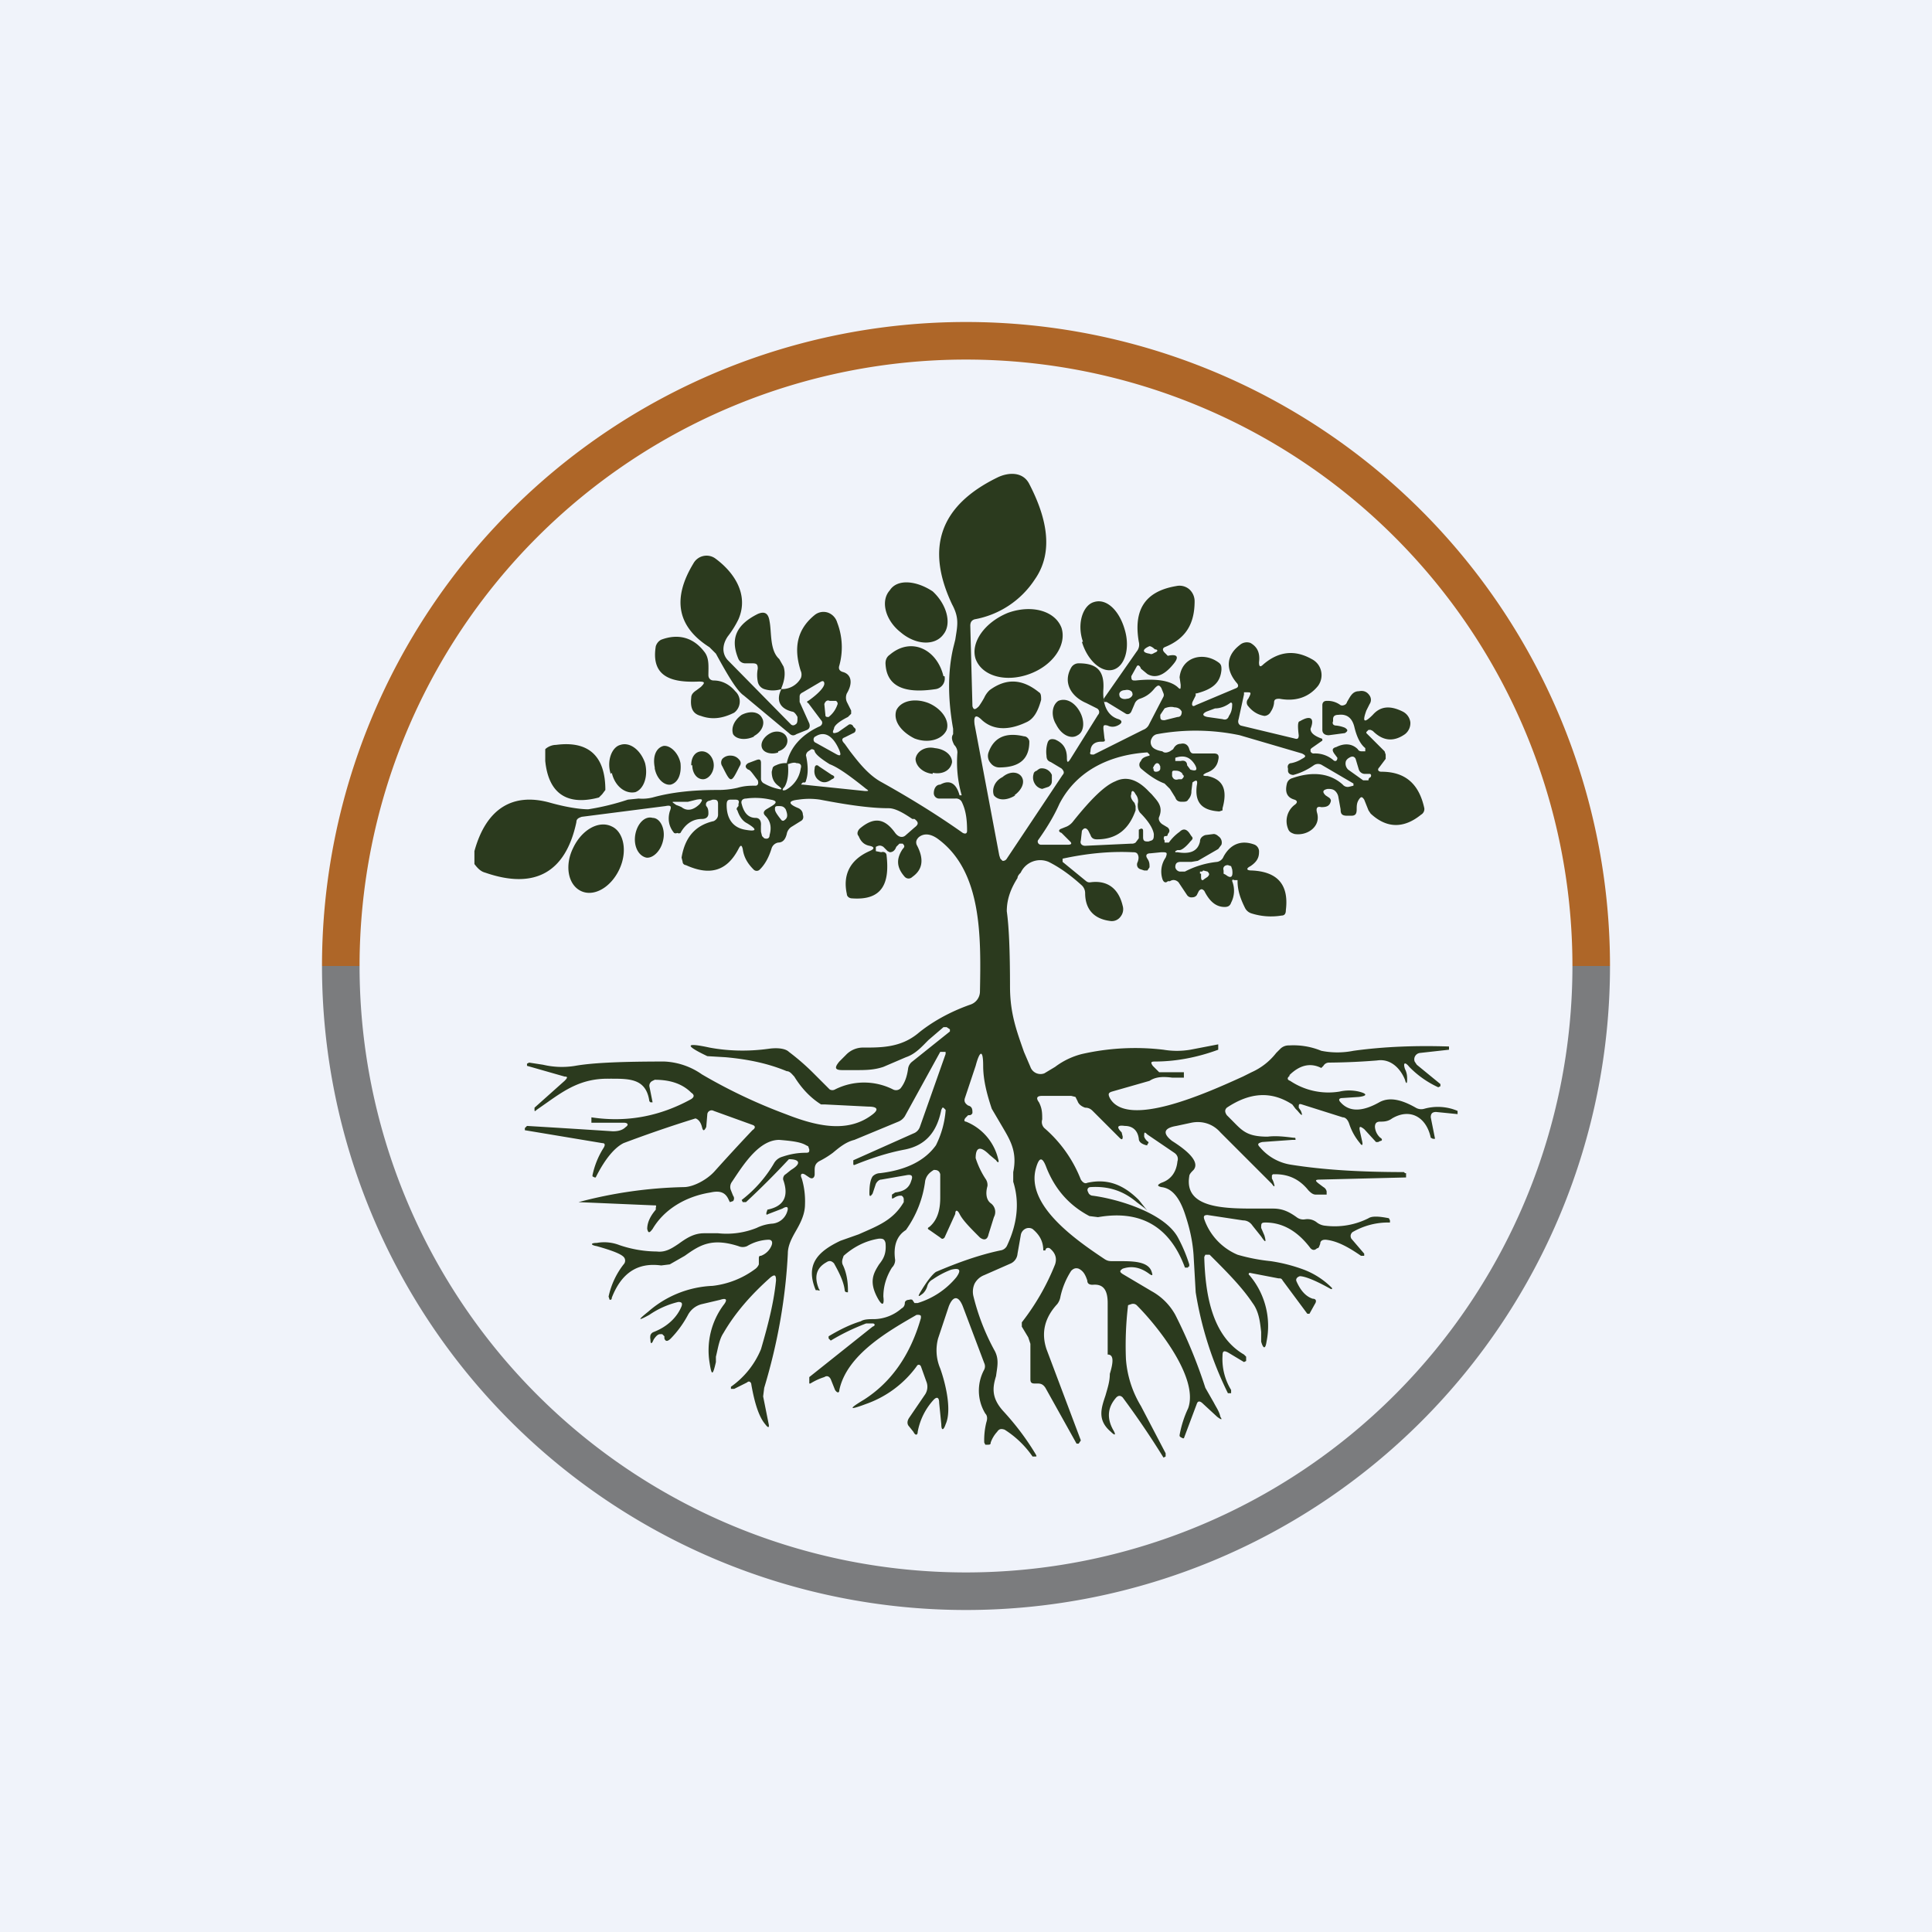
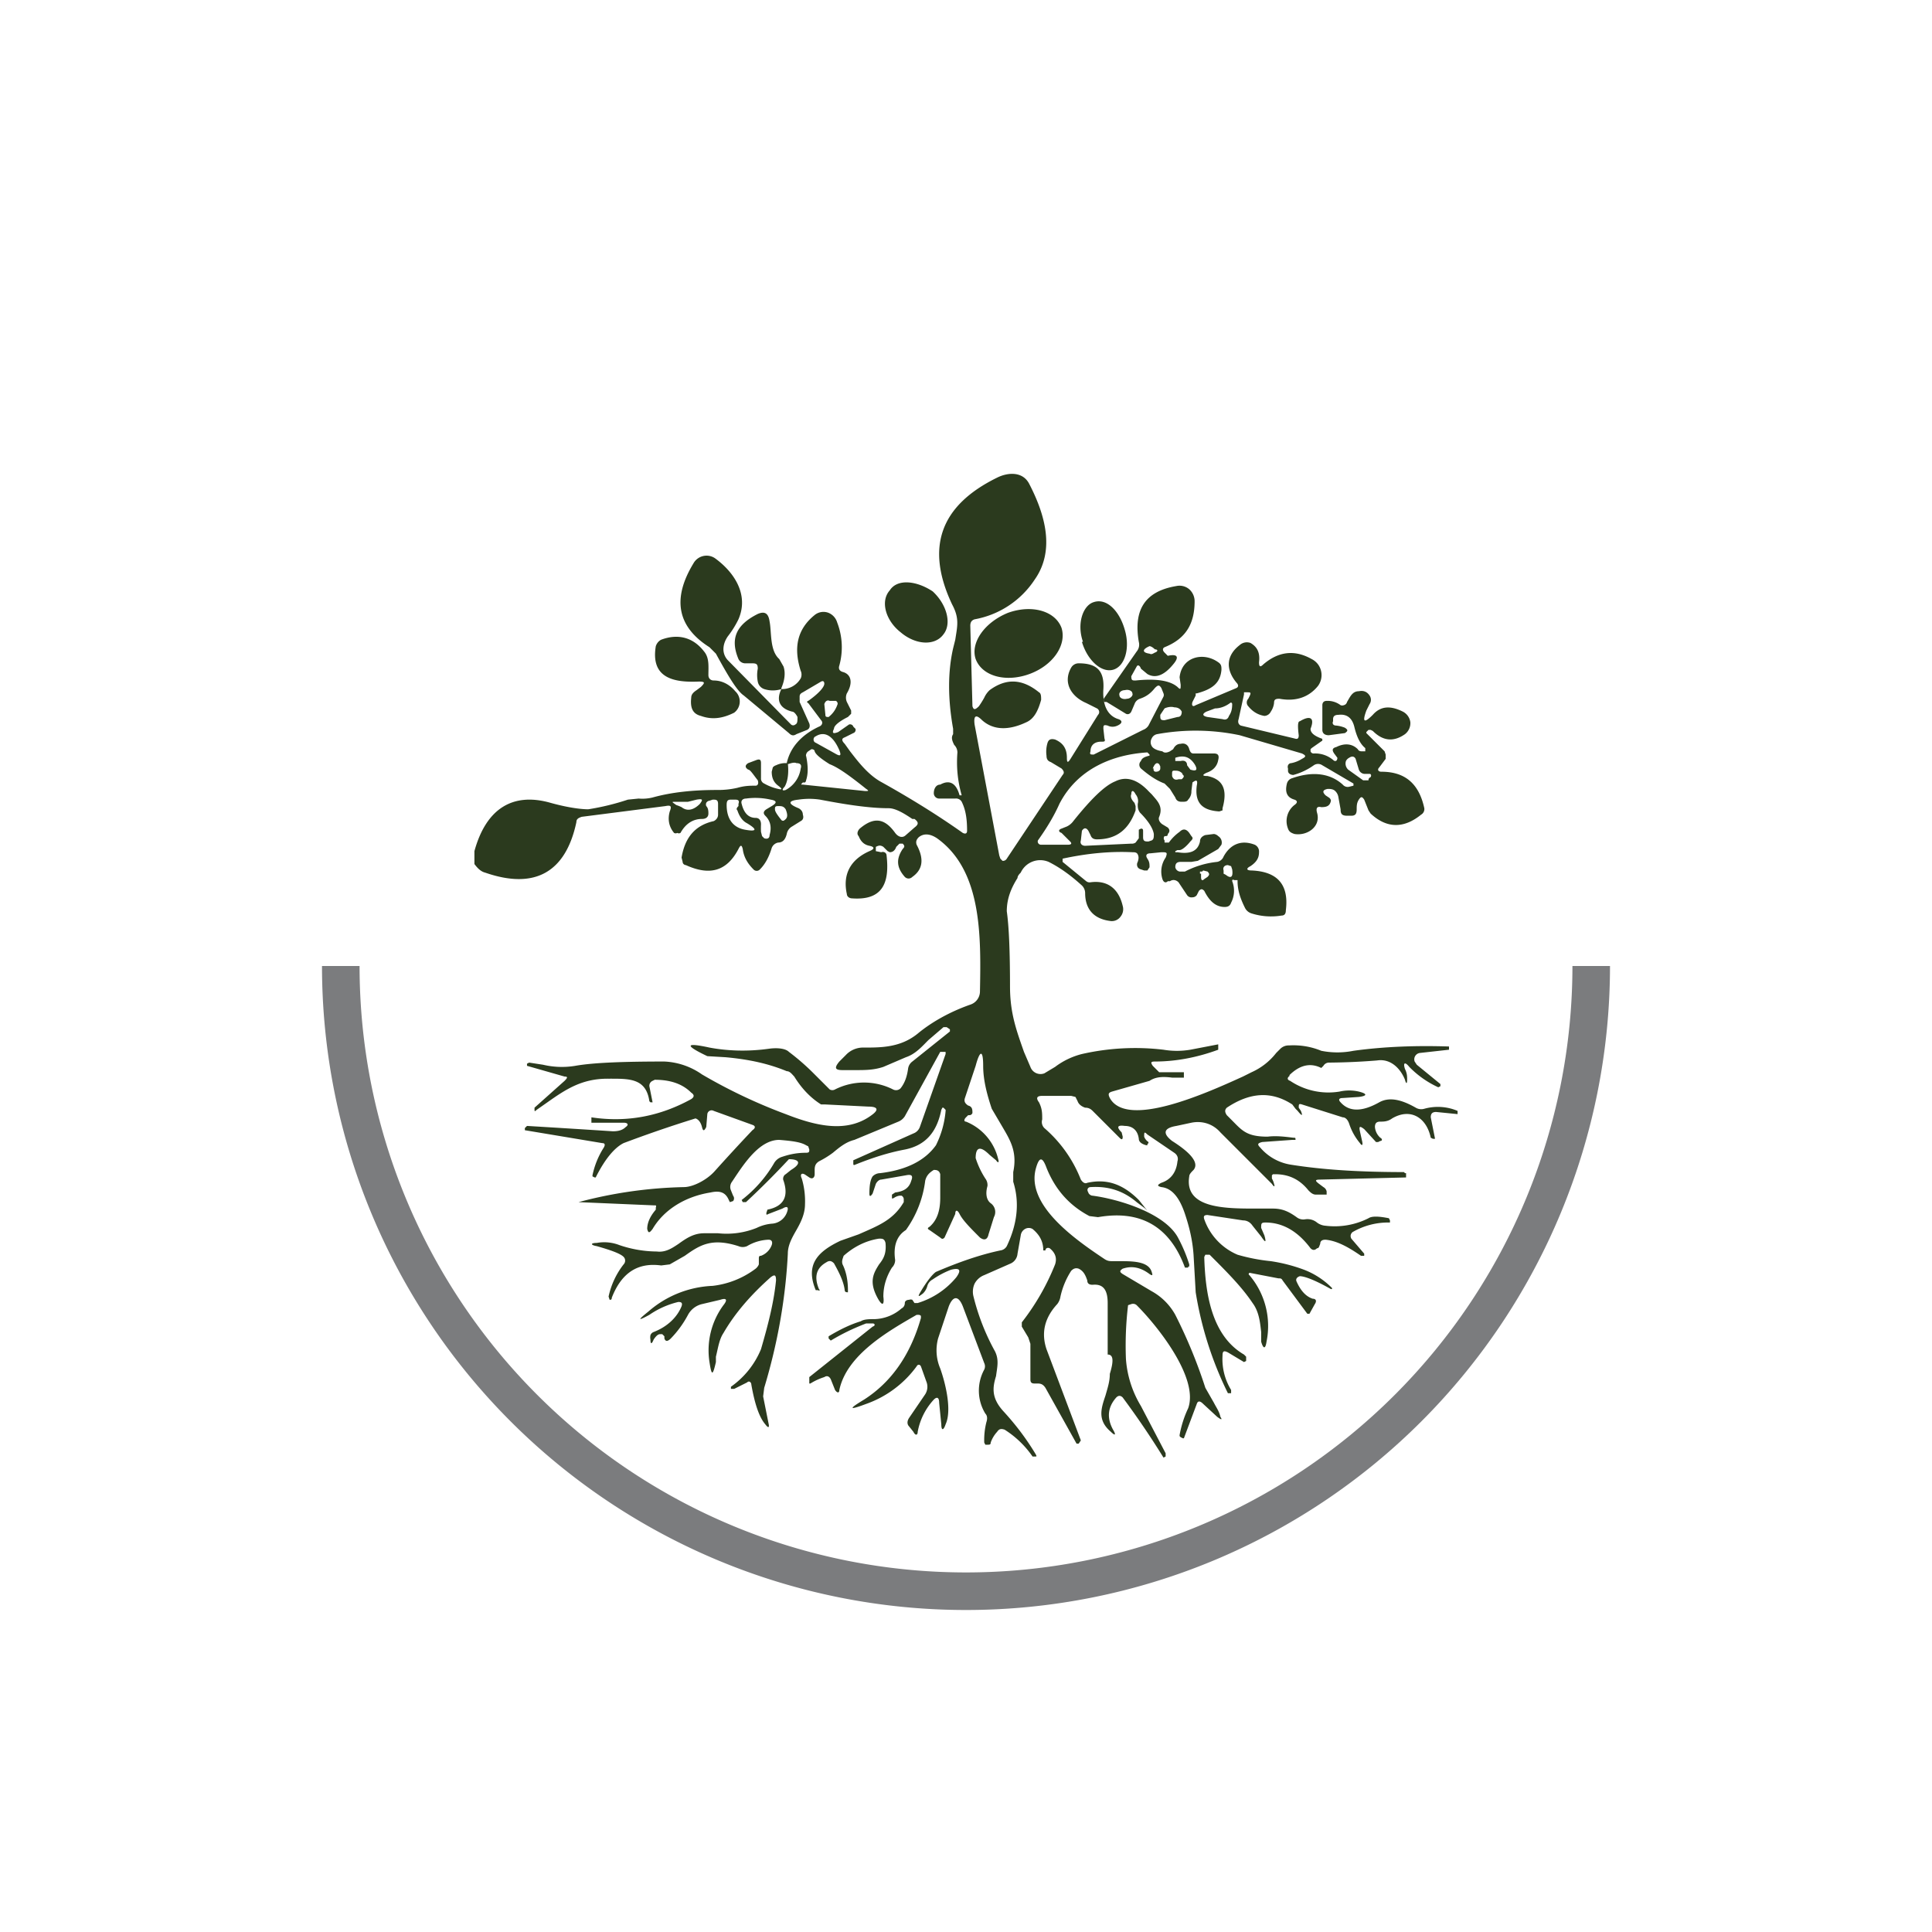
<svg xmlns="http://www.w3.org/2000/svg" width="18" height="18" viewBox="0 0 18 18">
-   <path fill="#F0F3FA" d="M0 0h18v18H0z" />
  <path fill-rule="evenodd" d="M12.01 10.02c.1-.1.2-.12.3-.07l.02-.02a.06.06 0 0 1 .05-.03 6 6 0 0 0 .45-.02c.13-.02.22.08.26.18.01.04.02.04.02 0 0-.03 0-.06-.02-.1-.02-.06 0-.07.04-.02a.9.9 0 0 0 .27.19l.02-.01v-.02l-.22-.18-.02-.03a.06.06 0 0 1 .05-.08l.27-.03v-.03c-.3-.01-.6 0-.89.04a.76.76 0 0 1-.3 0 .68.68 0 0 0-.3-.05.11.11 0 0 0-.08.03l-.04.04a.6.6 0 0 1-.23.18l-.08.04c-.33.15-1.08.49-1.24.2-.02-.04-.01-.05.02-.06l.35-.1c.06-.04.13-.04.21-.03h.11v-.05h-.23l-.06-.06c-.02-.03-.02-.04.02-.04.2 0 .4-.04.59-.11v-.05l-.26.05a.75.75 0 0 1-.25 0 2.24 2.24 0 0 0-.76.04.7.7 0 0 0-.25.12l-.1.06a.1.1 0 0 1-.13-.06l-.06-.14c-.07-.2-.13-.36-.13-.61 0-.33-.01-.56-.03-.7 0-.13.05-.23.1-.31 0-.02.02-.04.03-.05a.2.2 0 0 1 .26-.1c.1.05.2.12.31.22a.1.1 0 0 1 .03.07c0 .15.08.24.23.26a.1.1 0 0 0 .1-.04.11.11 0 0 0 .02-.1c-.04-.17-.15-.24-.3-.22a.05.05 0 0 1-.04-.01l-.22-.18V8c.23-.05.45-.07.65-.06.02 0 .04 0 .05.02.01.02.01.04 0 .07a.05.05 0 0 0 0 .05.05.05 0 0 0 .03.02l.03.01h.03l.02-.03c0-.03 0-.05-.02-.08s-.01-.05.03-.05l.1-.01c.05 0 .06 0 .04.05a.23.23 0 0 0-.03.2c.01.03.03.04.05.02h.02c.03-.02.06-.01.08.01l.08.12a.05.05 0 0 0 .05.02.05.05 0 0 0 .04-.02l.02-.04c.02-.02.03-.02.05 0 .05.1.11.15.19.15.03 0 .05-.01.06-.04a.24.24 0 0 0 .01-.2c0-.01 0-.02.02-.01h.03v.01c0 .09.03.17.07.25a.1.1 0 0 0 .06.05.6.6 0 0 0 .28.02c.03 0 .04-.02.04-.05.03-.24-.08-.36-.32-.37-.05 0-.05-.02-.01-.04.06-.04.08-.08.08-.13a.07.07 0 0 0-.04-.07c-.13-.05-.23 0-.29.11a.08.08 0 0 1-.06.05.83.83 0 0 0-.3.09h-.05a.05.05 0 0 1-.04-.04c0-.03.01-.05.05-.05h.1l.06-.01.19-.11.03-.04a.07.07 0 0 0-.03-.08.07.07 0 0 0-.04-.02l-.08.01c-.03.01-.05.03-.05.06-.02.09-.09.12-.21.1h-.02v-.01l.02-.01h.02c.02 0 .06-.03.1-.08.02-.02.03-.03.01-.05l-.02-.03c-.03-.04-.06-.04-.09-.01a.43.43 0 0 0-.1.1h-.04v-.02a.03.03 0 0 1 0-.04c.02 0 .03 0 .03-.02.02-.02.02-.04 0-.06l-.05-.03c-.03-.02-.04-.05-.03-.07.04-.1-.02-.15-.07-.21a.98.98 0 0 1-.04-.04c-.1-.1-.2-.13-.3-.08-.1.04-.23.17-.39.37a.16.16 0 0 1-.06.05l-.05.02c-.03.01-.03.03 0 .04l.08.08c.02.02.01.03-.02.03H9.7a.03.03 0 0 1-.03-.04c.1-.14.16-.25.2-.34.17-.33.5-.46.82-.48l.02.02v.01c-.04.01-.07.02-.08.05-.02.02-.02.05 0 .07.07.06.14.11.22.14l.05.05.05.08c.01.03.03.04.06.04s.05 0 .06-.02a.11.11 0 0 0 .03-.08l.01-.08c.04-.03.05-.02.04.03-.02.16.05.23.21.24l.03-.01v-.02c.05-.18 0-.27-.14-.3-.05 0-.05-.01-.01-.03.06-.02.1-.06.11-.12.01-.04 0-.06-.04-.06h-.19c-.02 0-.03-.01-.04-.04-.01-.04-.04-.06-.08-.05-.04 0-.06.03-.07.05L10.9 7c-.02.01-.05.02-.07 0-.06-.01-.09-.03-.1-.05a.07.07 0 0 1 0-.07.07.07 0 0 1 .05-.04 2 2 0 0 1 .77.01l.58.17c.04.02.04.03 0 .05a.28.28 0 0 1-.1.04c-.02 0-.04.02-.03.05v.02c0 .03.03.04.05.04a.59.59 0 0 0 .19-.09.07.07 0 0 1 .08 0l.29.17v.02l-.04.01a.06.06 0 0 1-.06-.02c-.11-.1-.27-.13-.47-.06a.07.07 0 0 0-.05.05c-.02.08 0 .13.07.15.03.01.03.03 0 .05a.19.19 0 0 0-.06.22c.01.03.03.04.06.05.12.02.25-.07.21-.2-.01-.04 0-.06.04-.05.05 0 .08-.01.09-.06a.04.04 0 0 0-.02-.03l-.03-.02c-.03-.03-.03-.05.02-.06.02 0 .05 0 .07.02a.1.1 0 0 1 .03.06l.02.11c0 .04.01.06.06.06h.04c.04 0 .05-.02.05-.06 0-.03 0-.06.02-.09s.03-.03.05 0l.04.1.02.03c.15.14.31.14.47.01a.06.06 0 0 0 .03-.06c-.05-.23-.18-.34-.4-.34-.03 0-.04-.02-.02-.04l.06-.08v-.04l-.01-.03-.17-.17v-.01l.02-.02h.02l.02.01c.1.1.2.1.3.03a.13.13 0 0 0 .05-.11.13.13 0 0 0-.07-.1c-.12-.06-.21-.05-.28.03-.08.08-.1.07-.06-.04l.03-.06a.07.07 0 0 0 0-.08c-.02-.03-.05-.05-.1-.04-.06 0-.08.05-.11.1a.04.04 0 0 1-.03.03.04.04 0 0 1-.03 0 .2.2 0 0 0-.13-.04c-.03 0-.04.02-.04.04v.23c0 .03.02.05.06.05l.15-.02c.03-.02.03-.03 0-.05a.3.3 0 0 0-.08-.02c-.03 0-.04-.02-.03-.04V6.7c0-.03.02-.04.05-.04.08-.01.13.03.15.12.02.08.05.15.1.19V7h-.03c-.01 0-.03 0-.04-.02-.05-.05-.12-.06-.2-.02-.04.01-.04.03-.02.06l.03.04c0 .03-.02.04-.04.02a.26.26 0 0 0-.18-.06.03.03 0 0 1-.03-.02v-.02l.01-.01.1-.07v-.01a.01.01 0 0 0-.01-.01c-.08-.03-.1-.06-.1-.09.04-.1 0-.13-.1-.07-.02 0-.02.05-.01.13 0 .03-.01.04-.04.03l-.5-.12c-.02-.01-.03-.03-.02-.06l.05-.23v-.02h.03c.03 0 .04 0 .02.04l-.01.02a.05.05 0 0 0 0 .07c.04.05.09.08.15.09a.07.07 0 0 0 .06-.04.18.18 0 0 0 .03-.08c0-.03.01-.04.05-.04.16.03.28-.02.36-.12a.17.17 0 0 0 0-.2.17.17 0 0 0-.06-.05c-.16-.09-.31-.07-.45.05-.03.03-.04.02-.04-.02.01-.08-.01-.14-.08-.18a.1.1 0 0 0-.1.02c-.13.1-.13.23-.03.35.02.02.02.04 0 .05l-.38.16c-.03.02-.04 0-.03-.03l.03-.06v-.02h.01c.15-.04.22-.1.23-.22 0-.03 0-.05-.03-.07-.14-.1-.34-.05-.36.14l.01.07c0 .04 0 .05-.03.02-.07-.06-.2-.08-.39-.06-.03 0-.04 0-.04-.04l.05-.09c.01-.02.03-.01.04.02l.06.05c.07.04.15.02.24-.09.06-.07.04-.1-.05-.08l-.03-.03c-.02-.02-.02-.04 0-.05.2-.08.28-.22.28-.43a.15.15 0 0 0-.05-.11.14.14 0 0 0-.12-.03c-.3.05-.4.23-.35.52a.1.1 0 0 1-.02.09l-.3.43a.03.03 0 0 0 0 .04h.02l.18.11c.02.01.04 0 .05-.02l.03-.07a.08.08 0 0 1 .05-.05c.06-.02.1-.05.14-.1.03-.03.04-.03.06 0l.02.05a.04.04 0 0 1 0 .03l-.14.27a.1.1 0 0 1-.05.04l-.46.23c-.03 0-.04 0-.03-.03 0-.06.04-.09.1-.09.03 0 .04 0 .03-.03l-.01-.09c0-.03 0-.04.04-.03.04.02.08.01.11-.01s.02-.04-.01-.05c-.1-.03-.15-.13-.14-.28.01-.17-.06-.24-.23-.24a.08.08 0 0 0-.07.04c-.08.14 0 .27.14.33l.1.05c.02.01.03.04.01.06l-.25.4c-.03.05-.04.05-.04 0 0-.09-.04-.14-.11-.17-.04-.01-.06 0-.07.03a.28.28 0 0 0-.01.12c0 .03.01.05.04.06l.1.06c.02.02.03.04.01.06L9.38 8a.04.04 0 0 1-.04.02L9.32 8l-.01-.03-.23-1.22c-.01-.08.01-.1.07-.04.1.09.24.1.41.02.07-.03.11-.1.14-.21 0-.03 0-.06-.02-.07-.16-.13-.31-.13-.46-.02a.22.22 0 0 0-.05.07.82.82 0 0 1-.05.08c-.04.04-.05.03-.06 0l-.02-.75c0-.03.01-.05.04-.06a.85.85 0 0 0 .56-.37c.19-.27.1-.6-.05-.89-.06-.12-.2-.11-.3-.06-.53.26-.67.65-.42 1.18.07.13.05.2.03.33l-.02.08c-.05.22-.05.47 0 .75v.05c-.02.03-.01.06.01.1a.1.1 0 0 1 .03.07c-.01.13 0 .26.04.4h-.02c0 .01 0 0 0 0-.03-.11-.09-.15-.18-.1-.04 0-.06.04-.06.08a.05.05 0 0 0 .05.05h.15a.06.06 0 0 1 .06.03c.04.08.05.17.05.27 0 .03-.02.03-.04.02-.24-.17-.5-.33-.77-.48-.12-.07-.21-.19-.28-.28l-.05-.07c-.03-.03-.03-.05 0-.06l.08-.04a.03.03 0 0 0 .02-.02.03.03 0 0 0 0-.02l-.02-.02a.03.03 0 0 0-.02-.02.03.03 0 0 0-.02 0l-.1.07c-.05.02-.06.01-.04-.03 0-.03.05-.07.13-.11l.03-.03v-.03l-.04-.08a.1.1 0 0 1 0-.08c.06-.1.04-.18-.04-.2-.03-.01-.04-.03-.03-.06a.64.64 0 0 0-.02-.4.14.14 0 0 0-.08-.09.13.13 0 0 0-.13.02c-.16.13-.2.3-.13.52.01.02.01.05 0 .07a.2.2 0 0 1-.18.1c-.05.1-.02.18.1.21.02 0 .04.03.05.05 0 .04 0 .06-.02.07a.03.03 0 0 1-.04 0l-.59-.6a.15.15 0 0 1-.04-.1c0-.05.02-.09.04-.12a.89.89 0 0 0 .1-.16c.1-.23-.04-.44-.22-.57a.14.14 0 0 0-.2.05c-.2.33-.15.59.15.78l.06.06c.12.22.2.35.26.39l.42.35c.02.02.04.03.07.01l.1-.04c.02-.01.03-.03.02-.06l-.09-.2v-.05c0-.02.01-.03.03-.04l.17-.1c.02-.01.03 0 .03.02 0 .03-.05.09-.15.16a.01.01 0 0 0 0 .02l.12.16c.02.02.01.05-.02.06-.17.08-.27.2-.3.34a.2.2 0 0 0-.1.02.06.06 0 0 0-.03.02l-.01.04c0 .06.02.1.06.13.04.03.04.04 0 .03a.46.46 0 0 1-.13-.05.05.05 0 0 1-.03-.04v-.15c0-.03-.01-.04-.04-.03l-.08.03c-.03.02-.03.04 0 .06.02 0 .05.05.09.1.01.03 0 .05-.02.05-.05 0-.1 0-.17.02a.8.8 0 0 1-.19.02c-.22 0-.42.02-.6.07a.4.4 0 0 1-.13.01l-.1.01a2.3 2.3 0 0 1-.37.09c-.05 0-.17-.01-.35-.06-.35-.1-.6.05-.71.45v.12c.03.04.06.07.1.08.46.16.75 0 .85-.47 0-.03.02-.04.05-.05l.78-.1c.05-.01.06 0 .04.05-.02.07-.01.14.04.2a.03.03 0 0 0 .03 0 .03.03 0 0 0 .03 0c.05-.09.12-.13.2-.13.04 0 .06-.02.06-.05 0-.02 0-.05-.02-.07a.04.04 0 0 1 0-.03.04.04 0 0 1 .03-.02l.03-.01c.03 0 .05 0 .05.04v.1c0 .03-.02.05-.04.06-.18.04-.27.16-.3.34l.01.04c0 .02.02.03.03.03.22.1.38.06.49-.15.02-.04.03-.04.04 0 .01.08.05.14.1.19a.04.04 0 0 0 .06 0c.04-.04.08-.1.11-.2a.08.08 0 0 1 .06-.05c.05 0 .07-.04.08-.08a.1.1 0 0 1 .05-.07l.08-.05c.02-.01.03-.03.02-.06 0-.03-.02-.05-.04-.06-.1-.04-.1-.07 0-.08a.67.67 0 0 1 .2 0c.26.05.47.08.64.08.07 0 .16.06.22.1h.02c.04.03.04.05 0 .08l-.08.07c-.03.03-.07.02-.1-.02-.1-.14-.2-.15-.33-.04-.02.02-.03.05-.01.07.02.05.05.08.1.09.05.01.05.03 0 .05-.18.08-.25.22-.21.4 0 .02.02.04.05.04.28.02.35-.14.32-.4 0-.02-.02-.04-.05-.03l-.05-.01v-.04c.02-.01.04-.02.07 0l.02.02.02.02.02.01c.03 0 .05-.02.06-.05l.03-.03h.03c.02.02.02.03 0 .05-.06.09-.06.17.02.26.02.02.05.02.07 0 .1-.07.11-.17.04-.3-.01-.03 0-.05.02-.07.05-.04.11-.03.17.01.42.3.41.91.4 1.43a.13.13 0 0 1-.09.12c-.2.07-.37.17-.49.27-.16.13-.34.13-.5.13a.22.22 0 0 0-.17.07l-.06.06c-.05.06-.04.08.03.08h.12c.09 0 .17 0 .26-.03l.21-.09c.09-.03.15-.1.21-.16l.14-.12h.03l.03.02v.02l-.35.28a.1.1 0 0 0-.04.07c-.01.07-.03.13-.07.18a.06.06 0 0 1-.07.01.6.6 0 0 0-.54 0 .05.05 0 0 1-.05 0L7.58 10a2.17 2.17 0 0 0-.23-.2c-.03-.03-.1-.04-.18-.03-.21.03-.4.02-.56-.01-.23-.05-.23-.02-.02.08l.17.01c.22.02.4.06.57.13.03 0 .05.03.07.05.08.13.17.21.25.26h.04l.4.02c.09 0 .1.03.03.08-.23.17-.52.1-.8-.01a4.97 4.97 0 0 1-.78-.37.66.66 0 0 0-.35-.12c-.38 0-.66.01-.83.04a.76.76 0 0 1-.3-.01l-.13-.02-.02.01v.02l.35.1c.03 0 .03.01 0 .04l-.28.25v.02c0 .01 0 .02.02 0l.1-.07c.17-.12.32-.22.56-.22a3 3 0 0 0 .03 0c.18 0 .33 0 .36.21l.01.01h.02l-.03-.15a.05.05 0 0 1 .03-.05l.02-.01c.13 0 .25.03.34.12.03.02.03.04 0 .06-.29.16-.6.22-.93.17v.05h.3c.04 0 .05.02.02.04-.03.03-.07.04-.12.04a156.08 156.08 0 0 0-.8-.05l-.02.02v.02l.72.12c.03 0 .03.02.01.05a.77.77 0 0 0-.1.25v.01l.02.01h.01c.09-.18.18-.28.26-.32a11.78 11.78 0 0 1 .67-.23c.03.01.05.04.06.08.01.04.02.04.04 0l.01-.12a.04.04 0 0 1 .02-.03.04.04 0 0 1 .04 0l.36.13c.03.01.03.03 0 .05a20 20 0 0 0-.35.38c-.07.08-.2.15-.29.15a4.13 4.13 0 0 0-.98.14l.7.03h.02a.02.02 0 0 1 0 .02v.02c-.06.07-.08.13-.08.18.01.04.02.04.05 0 .1-.17.29-.3.54-.34.09-.02.14 0 .17.07l.01.02.03-.01a.04.04 0 0 0 0-.05l-.02-.05a.08.08 0 0 1 .01-.08l.02-.03c.1-.15.24-.36.42-.36.12.01.2.02.25.05l.02.01.01.03c0 .02 0 .03-.03.03-.1 0-.17.02-.23.04a.13.13 0 0 0-.07.06c-.07.12-.17.24-.3.34l.01.02h.03a7.86 7.86 0 0 0 .4-.4c.1 0 .12.04.02.1l-.05.04c-.02.01-.03.04-.02.06.05.15 0 .24-.15.27l-.01.03c0 .02 0 .02.02.01l.13-.05c.05-.03.06-.01.04.04a.16.16 0 0 1-.13.1.4.4 0 0 0-.15.04.75.75 0 0 1-.36.05h-.13c-.1 0-.17.05-.24.1-.06.04-.12.08-.2.07a1.1 1.1 0 0 1-.35-.06.39.39 0 0 0-.21-.02c-.06 0-.06.02 0 .03.14.04.22.07.25.1a.05.05 0 0 1 0 .07.74.74 0 0 0-.14.3l.01.03c.01 0 .02 0 .02-.02.09-.23.24-.33.46-.3l.08-.01.14-.08c.14-.1.25-.17.5-.09a.1.1 0 0 0 .08 0 .42.42 0 0 1 .2-.06c.03 0 .04.02.03.05a.17.17 0 0 1-.1.1c-.02 0-.02.01-.02.03v.05a.1.1 0 0 1-.03.04.82.82 0 0 1-.4.16.97.97 0 0 0-.6.24c-.1.08-.1.09.01.03a.8.8 0 0 1 .27-.12c.03 0 .04.01.03.04-.04.1-.13.19-.26.24a.05.05 0 0 0-.03.03.1.1 0 0 0 0 .04c0 .04.01.05.03 0 .02-.03.04-.05.06-.05h.02l.02.02v.02c.01.03.03.03.06 0a.97.97 0 0 0 .16-.22.2.2 0 0 1 .13-.1l.17-.04c.06-.02.07 0 .03.05a.71.71 0 0 0-.13.53c.02.13.03.13.06 0v-.05c.02-.08.03-.16.07-.22.11-.19.26-.36.44-.52.04-.03.05-.02.05.03-.02.2-.07.4-.14.64a.8.8 0 0 1-.28.35v.02h.03l.12-.06c.02-.02.04 0 .04.02.03.17.07.3.13.37.03.04.04.03.03-.01l-.05-.25.01-.08c.13-.43.2-.85.22-1.25 0-.08.04-.15.08-.22s.08-.15.08-.24a.74.74 0 0 0-.03-.24c-.02-.04 0-.06.04-.03l.03.02c.03.02.05 0 .05-.03v-.04c0-.04.01-.06.04-.08a.84.84 0 0 0 .13-.08c.06-.05.12-.1.2-.12l.41-.17a.13.13 0 0 0 .06-.05l.33-.6h.05v.02l-.24.68a.1.1 0 0 1-.06.06l-.56.25v.03c0 .01 0 .02.02.01.15-.06.3-.11.46-.14.2-.04.3-.17.34-.37l.01-.02h.01l.02.02v.01a.88.88 0 0 1-.09.32c-.1.14-.27.23-.52.26a.1.1 0 0 0-.07.03c-.02.03-.03.08-.03.16 0 .03.01.03.03 0l.03-.09c.01-.02.03-.04.05-.04l.23-.04c.05-.01.07 0 .05.05-.02.07-.07.1-.15.11l-.03.02v.02c0 .02 0 .02.02.01a.12.12 0 0 1 .05-.02h.02a.04.04 0 0 1 .02.04v.02c-.1.17-.24.22-.42.3l-.17.06c-.21.1-.33.22-.23.46h.02c.02.01.02 0 .01-.01-.05-.12-.02-.2.07-.25.03-.02.05-.01.07.01.05.09.09.17.1.25 0 .02.02.02.03.02v-.02c0-.1-.02-.18-.05-.24-.01-.03 0-.05.01-.08.09-.08.2-.14.33-.16.03 0 .05 0 .06.04.01.1-.02.15-.06.2-.05.08-.1.16-.01.32.04.07.06.06.05-.02 0-.1.03-.19.08-.27a.1.1 0 0 0 .03-.07c-.02-.14.02-.23.1-.28a1 1 0 0 0 .18-.46c.01-.04.03-.07.08-.1.02 0 .05 0 .06.04v.22c0 .12-.03.21-.1.27-.02.01-.02.02 0 .03l.1.07c.02.02.03.01.04 0l.1-.22c0-.04.02-.04.04 0 .03.06.1.13.19.22.04.03.07.02.08-.03l.05-.16a.1.1 0 0 0-.03-.13c-.04-.03-.05-.09-.03-.16a.1.1 0 0 0-.02-.07.8.8 0 0 1-.09-.19c0-.1.04-.12.13-.03l.06.05c.02.03.03.02.02-.01a.5.5 0 0 0-.3-.35c-.02 0-.02-.02 0-.04l.02-.02c.02 0 .03 0 .04-.02 0-.03 0-.06-.04-.07-.03-.02-.04-.04-.03-.07l.1-.3c.04-.15.07-.15.07 0 0 .14.04.28.08.4l.1.17c.07.12.14.23.1.42v.09c.06.19.04.39-.06.6a.08.08 0 0 1-.06.04c-.19.04-.39.11-.6.2-.03.02-.08.08-.14.18-.03.05-.03.06.02.02a.15.15 0 0 0 .04-.07.1.1 0 0 1 .05-.06.8.8 0 0 1 .17-.09c.08-.02.1 0 .05.07a.75.75 0 0 1-.36.24h-.03l-.02-.03a.04.04 0 0 0-.03 0c-.02 0-.04.01-.04.03 0 .02-.01.04-.03.05a.4.4 0 0 1-.25.1c-.05 0-.1 0-.13.02-.1.03-.2.08-.3.14v.02l.02.02c.1-.06.2-.11.33-.16h.06c.02 0 .03.02 0 .03l-.59.47v.06h.01a.57.57 0 0 1 .13-.06c.03-.02.05 0 .06.02l.04.1c.02.03.04.03.04 0 .07-.33.46-.55.72-.7h.02a.03.03 0 0 1 .02.01v.02c-.1.35-.28.6-.53.76-.15.09-.14.1.02.04a.99.99 0 0 0 .47-.35c.01-.02.03-.02.04 0l.05.14a.13.13 0 0 1-.01.12l-.15.22c-.02.03-.02.06 0 .08l.04.05c.02.04.04.03.04 0a.6.6 0 0 1 .15-.3c.03-.03.05-.02.05.03l.02.2c0 .06.02.06.04 0 .06-.13 0-.38-.05-.52a.43.43 0 0 1-.02-.28l.1-.3c.04-.1.09-.1.13 0l.2.53a.07.07 0 0 1 0 .06.41.41 0 0 0 .01.41c.02.02.02.05.01.08a.68.68 0 0 0-.02.19l.01.02h.02c.02 0 .03 0 .03-.02a.29.29 0 0 1 .06-.1c.02-.03.04-.03.07-.02a.9.9 0 0 1 .26.25h.02c.02 0 .02 0 .01-.02-.09-.15-.19-.28-.3-.4-.12-.13-.1-.23-.07-.33.01-.08.03-.15-.01-.23a2.09 2.09 0 0 1-.2-.51.18.18 0 0 1 .01-.12.17.17 0 0 1 .09-.08l.25-.11a.11.11 0 0 0 .06-.09l.03-.17a.08.08 0 0 1 .04-.06.07.07 0 0 1 .07 0c.06.05.1.11.1.2 0 .01 0 .01 0 0h.02c0-.02.02-.03.04-.02.05.04.07.09.05.15a2.2 2.2 0 0 1-.31.54v.04l.06.1.02.06v.33c0 .03.01.04.04.04h.03c.03 0 .05.01.07.04l.29.52h.02l.02-.03-.32-.85c-.05-.15-.02-.29.1-.42a.15.15 0 0 0 .03-.07.73.73 0 0 1 .1-.24c.02-.02.04-.03.07-.02.04.02.06.05.08.11 0 .03.02.04.05.04.1-.01.14.05.14.17v.48c.05 0 .06.05.02.18 0 .07-.02.13-.04.2-.04.12-.08.23.05.34.04.04.05.03.02-.02-.06-.11-.05-.21.03-.3.02-.02.04-.02.06 0a7.98 7.98 0 0 1 .38.56l.02-.01v-.03l-.23-.44a.98.98 0 0 1-.14-.44 3.16 3.16 0 0 1 .02-.5l.03-.01a.05.05 0 0 1 .05.01c.2.2.58.68.48.96a1 1 0 0 0-.08.25v.01l.01.01.02.01h.01l.12-.32c.01-.03.03-.03.06 0l.13.12c.04.03.05.03.03 0-.01-.05-.04-.09-.06-.13l-.08-.14a4.69 4.69 0 0 0-.28-.68.56.56 0 0 0-.22-.22l-.27-.16c-.03-.02-.03-.03 0-.05.09-.03.17-.01.25.05.03.02.03.01.02-.02-.03-.1-.18-.1-.3-.1h-.06c-.03 0-.05 0-.08-.02-.27-.18-.73-.5-.64-.84.03-.11.06-.12.1-.01.08.2.21.35.4.45l.08.01c.4-.07.67.09.81.47h.03v-.01h.01v-.02a1.4 1.4 0 0 0-.1-.24c-.12-.24-.57-.37-.8-.4-.02 0-.04-.02-.04-.03-.02-.03 0-.05.02-.05.16-.01.3.03.43.14l.04.03.04.03a.86.86 0 0 0 .02.02l-.08-.1c-.15-.15-.3-.2-.48-.16-.02.01-.04 0-.06-.03a1.22 1.22 0 0 0-.34-.48.08.08 0 0 1-.02-.08c0-.06 0-.1-.03-.16-.03-.04-.02-.06.03-.06h.27l.04.01.02.04c.01.03.04.05.07.06.03 0 .05.01.07.03l.25.25c.02.02.03.02.03-.01l-.01-.04c-.05-.05-.04-.07.03-.06.07 0 .12.04.13.12 0 .03.03.05.07.06h.01v-.01l.01-.01v-.01a.1.1 0 0 1-.04-.05c0-.04 0-.05.03-.02l.25.17c.03.02.04.05.03.08-.01.1-.06.17-.15.2-.04.02-.04.03 0 .04.1.01.17.1.22.25.04.12.07.24.08.38l.02.35a3.3 3.3 0 0 0 .3.94h.03v-.03a.55.55 0 0 1-.08-.32c0-.04.01-.05.05-.03l.15.09.02-.01v-.04l-.02-.02c-.31-.18-.36-.59-.37-.9v-.01l.01-.02h.04c.16.16.3.3.4.45.06.08.07.18.08.27v.09c.02.07.04.07.05 0a.73.73 0 0 0-.16-.62.01.01 0 0 1 .01-.02l.26.05c.02 0 .03 0 .04.02l.23.31h.02l.05-.09c.02-.03.01-.05-.02-.05-.06-.02-.11-.07-.15-.16-.01-.02 0-.04.03-.05.04 0 .13.03.29.12h.01V12a.74.74 0 0 0-.26-.17 1.52 1.52 0 0 0-.31-.08 1.73 1.73 0 0 1-.31-.06.56.56 0 0 1-.31-.33c-.01-.03 0-.04.03-.04l.33.05c.04 0 .07.02.09.05l.08.1c.04.06.05.06.03-.01l-.03-.07c0-.04 0-.05.04-.05.16 0 .3.08.42.24.02.02.04.02.06 0 .02 0 .02-.02.03-.04 0-.03.02-.04.05-.04.1.01.2.06.33.15h.03v-.02l-.12-.14c-.01-.02-.01-.04.01-.06a.66.66 0 0 1 .35-.09v-.02l-.01-.02c-.1-.02-.16-.02-.19 0a.7.7 0 0 1-.4.07.15.15 0 0 1-.08-.03.14.14 0 0 0-.11-.03.1.1 0 0 1-.08-.02c-.07-.05-.13-.08-.22-.08h-.12c-.3 0-.71.01-.66-.3 0-.02.02-.04.04-.06.05-.06-.01-.15-.2-.27-.09-.07-.08-.12.04-.14l.14-.03c.1-.02.2.01.27.09l.48.48c.02.03.03.03.02 0a.19.19 0 0 0-.02-.05v-.03l.01-.01h.02c.13 0 .23.05.31.15.02.02.04.04.07.04h.1v-.03a.06.06 0 0 0-.03-.04l-.04-.03c-.04-.03-.04-.04.01-.04l.8-.02v-.04h-.01l-.01-.01c-.4 0-.75-.02-1.06-.07a.47.47 0 0 1-.28-.16c-.03-.03-.02-.04.02-.05l.28-.02h.03c0-.02 0-.02-.02-.02-.08-.01-.16-.02-.24-.01-.2 0-.24-.06-.34-.16a3.75 3.75 0 0 0-.04-.04c-.02-.03-.02-.05 0-.07.21-.14.41-.16.61-.03l.03.04.02.02c.04.05.05.05.03 0l-.02-.03c0-.03 0-.04.03-.03l.38.12c.03 0 .05.03.06.06.02.06.05.12.1.18.02.03.03.02.02-.02l-.02-.09c-.01-.05 0-.05.04-.02l.11.12h.02l.02-.01c.02 0 .02-.02 0-.03a.15.15 0 0 1-.05-.1c0-.04.02-.05.05-.05.03 0 .07 0 .11-.03.17-.1.32-.01.36.18l.02.01h.02l-.04-.2c0-.03.01-.05.05-.05l.2.02v-.03a.47.47 0 0 0-.31-.02.1.1 0 0 1-.08-.01c-.14-.08-.25-.1-.34-.05-.16.09-.28.09-.36 0-.02-.02-.02-.04.02-.04l.15-.01c.08-.01.08-.03 0-.05a.4.4 0 0 0-.18 0 .64.64 0 0 1-.46-.1c-.03-.01-.03-.03 0-.05Zm-4.67-2.9c.03-.01.06-.02.08-.01.04 0 .05.02.04.05a.27.27 0 0 1-.14.2c-.03.01-.04 0-.01-.03.03-.05.04-.13.03-.22Zm3.42-1.07c.03 0 .03.02 0 .03-.02.01-.03.02-.05.01-.07-.01-.07-.04 0-.07 0 0 .02 0 .05.03Zm-.26.46c.03 0 .06-.03.05-.05 0-.02-.03-.04-.07-.03-.03 0-.06.02-.05.05 0 .02.03.04.07.03Zm-2.82.05.01.1c0 .02.01.02.03.02a.24.24 0 0 0 .08-.11c.01-.02 0-.03-.01-.04h-.06c-.02-.01-.04 0-.05.03Zm3.56.07.08-.03c.05 0 .1-.02.14-.05.01-.01.02 0 .02.01 0 .05-.01.08-.03.11-.01.03-.03.04-.06.03l-.14-.02c-.05-.01-.05-.03-.01-.05Zm-.3-.04c-.03-.01-.07 0-.09.01l-.04.06c0 .04 0 .05.04.05l.12-.03c.03 0 .04-.02.04-.05-.01-.02-.03-.04-.07-.04Zm-3.12.4c.02.05.01.06-.04.03l-.18-.1a.03.03 0 0 1-.02-.03.03.03 0 0 1 .02-.03c.08-.05.16-.01.22.13Zm-.31.05c.02.1.02.17 0 .23a.03.03 0 0 1-.01.02h-.02c-.02.02-.02.02 0 .02l.58.06c.03 0 .04 0 .01-.02-.15-.12-.26-.2-.34-.23-.08-.05-.13-.09-.14-.12 0-.01-.01-.02-.03-.02L7.53 7a.05.05 0 0 0-.02.05Zm3.5.05h-.06v-.03c.09-.03.14 0 .18.06.03.05.02.07-.04.05l-.03-.04c0-.03-.02-.05-.06-.04Zm1.75.12h-.05a.06.06 0 0 1-.05-.04l-.03-.1c-.01-.02-.03-.03-.06-.01a.07.07 0 0 0-.03.03c-.01.03 0 .06.02.08l.14.1h.05c0-.01 0-.02.02-.03.01-.02 0-.03-.01-.03Zm-2.02-.05c.02-.05.04-.06.06-.04l.01.02v.02c0 .02-.02.03-.04.03a.02.02 0 0 1-.02-.01.02.02 0 0 1 0-.02Zm.28.05c-.03-.03-.05-.03-.08-.03-.02 0-.02.01-.02.03v.02c.01.03.03.04.06.03h.03c.02-.02.03-.03 0-.05Zm-.39.51-.02.01v.08l-.03.04a.06.06 0 0 1-.04.01l-.43.02c-.03 0-.05-.02-.04-.05l.01-.09c.02-.03.04-.03.06 0l.02.04c.01.03.03.04.06.04.19 0 .3-.1.36-.27v-.04l-.01-.03c-.03-.03-.04-.06-.03-.08 0-.04.02-.04.04 0a.1.1 0 0 1 .02.09c0 .03 0 .05.02.08.07.07.12.14.13.2 0 .03 0 .05-.02.06l-.03.01c-.03 0-.05 0-.05-.04v-.05c0-.02 0-.03-.02-.03Zm-3.46.06c.02-.07.01-.13-.04-.18-.02-.02-.02-.04.01-.06l.05-.03c.05-.03.05-.05-.01-.06a.64.64 0 0 0-.23-.01c-.03 0-.05.02-.04.05.02.08.06.13.13.13.03 0 .05.02.05.06a.8.8 0 0 0 0 .07l.01.04.02.02c.03.01.05 0 .05-.03Zm-.3-.23c.02.06.05.1.09.12.1.06.09.08-.02.06-.11-.02-.17-.1-.17-.23 0-.04.01-.05.04-.05h.04c.03 0 .04.01.03.04a.2.2 0 0 1 0 .02c-.02.02-.02.03-.01.04ZM6.3 7.5a.5.5 0 0 1 .05.02c.05.04.11.03.17-.03.03-.04.03-.05-.03-.04l-.08.02H6.3c-.05 0-.04 0 0 .03Zm.98.14c-.04-.05-.06-.08-.06-.1 0-.02 0-.03.03-.03s.05 0 .07.03c.02.05.02.08-.01.1a.02.02 0 0 1-.03 0Zm4.12.5.02.01c.05.04.07.02.06-.05l-.01-.03-.03-.01c-.03 0-.05.02-.04.05v.02Zm-.22 0v-.02h.02l.01-.01.04.01c.02.02.02.03 0 .05l-.03.02c-.02.02-.03.01-.03-.02v-.03Z" fill="#2B3A1E" />
  <path d="M8.39 5.89c.14.12.32.13.4.02.08-.1.03-.28-.1-.4-.15-.1-.33-.12-.4-.01-.09.1-.04.28.1.39ZM10.08 5.98c.05.17.18.29.29.26.11-.03.16-.2.11-.37-.05-.18-.17-.3-.29-.26-.1.03-.16.2-.1.37ZM9.59 6.28c.22-.08.35-.27.3-.43-.06-.16-.28-.22-.5-.14-.22.09-.35.28-.3.43.06.16.28.22.5.14ZM7.28 6.42a.26.26 0 0 1-.16 0 .09.09 0 0 1-.06-.07.31.31 0 0 1 0-.12c0-.04-.01-.05-.05-.05h-.07a.07.07 0 0 1-.06-.04c-.08-.19-.02-.32.18-.42.07-.03.1 0 .11.07.02.1 0 .27.09.35l.04.07c.02.06.01.13-.02.2ZM6.65 6.34c.08 0 .15.04.2.1a.13.13 0 0 1-.01.2c-.1.05-.2.07-.31.03-.08-.02-.1-.08-.09-.17 0-.03.02-.05.05-.07l.04-.03c.04-.04.04-.05-.02-.05-.23.01-.45-.03-.4-.33.01-.03.03-.05.05-.06.16-.06.3-.02.4.11.05.06.04.14.04.22 0 .03.02.05.05.05Z" fill="#2B3A1E" />
-   <path d="M8.8 6.3a.1.1 0 0 1-.08.12c-.2.03-.46.03-.47-.24 0-.03.01-.06.04-.08.2-.17.44-.05.5.2ZM8.52 6.88c.13.05.26.01.3-.08.03-.09-.05-.2-.17-.25-.13-.05-.26-.02-.3.07-.03.1.05.2.17.26ZM9.84 6.75c.05.1.14.14.2.1.06-.03.07-.13.02-.22s-.13-.13-.2-.1c-.06.04-.07.14-.02.22ZM7.02 6.86c.08-.04.11-.12.08-.17-.03-.06-.11-.07-.19-.03-.07.05-.1.12-.08.18.03.05.12.06.2.02ZM7.25 7c.07-.02.1-.08.08-.13-.02-.05-.09-.07-.15-.04-.06.03-.1.09-.08.14.02.05.1.06.15.04ZM9.21 7.01c.05-.14.16-.19.33-.15.03 0 .05.03.05.05 0 .16-.09.24-.28.24a.1.1 0 0 1-.08-.04.1.1 0 0 1-.02-.1ZM5.61 7.4l-.03.03c-.3.08-.47-.04-.5-.34v-.11c.02-.02.06-.04.1-.04.3-.04.46.1.46.42l-.03.04ZM5.7 7.2c.03.13.13.2.22.18.08-.03.12-.15.09-.27-.04-.12-.14-.2-.23-.17-.08.02-.13.15-.09.27ZM6.1 7.16c.02.1.09.16.15.15.07-.02.1-.1.09-.2-.02-.1-.1-.17-.16-.16-.07.02-.1.1-.08.2ZM8.69 7.2c.1.02.17-.03.18-.1 0-.06-.06-.12-.16-.13-.09-.02-.17.03-.18.1 0 .06.06.13.16.14ZM6.45 7.13c0 .07.04.13.1.13.05 0 .1-.06.1-.13S6.6 7 6.54 7c-.06 0-.1.05-.1.13ZM6.81 7.04a.1.1 0 0 1 .07.03c.02.02.03.04.01.07-.04.08-.06.12-.08.12-.02 0-.04-.04-.08-.12a.06.06 0 0 1 0-.07.1.1 0 0 1 .08-.03ZM7.69 7.18l.06.04c.03.01.03.03 0 .04-.04.03-.08.04-.12.01-.03-.02-.05-.06-.04-.11 0-.03.02-.04.04-.02l.06.04ZM9.77 7.33l-.06.02a.1.1 0 0 1-.07-.05.11.11 0 0 1-.01-.09s0-.02.03-.03a.1.1 0 0 1 .03-.02.1.1 0 0 1 .11.06v.05c0 .02 0 .04-.03.06ZM9.45 7.41c.07-.05.1-.12.07-.17-.03-.05-.11-.06-.18 0-.08.04-.1.12-.08.17.04.05.12.05.2 0ZM5.92 7.77c-.02.1.02.2.1.22.06.01.14-.06.16-.17.02-.1-.03-.2-.1-.2-.07-.02-.14.05-.16.15ZM5.34 7.9c-.08.16-.05.34.07.4.12.06.28-.03.36-.2.08-.17.04-.35-.07-.4-.12-.06-.28.03-.36.2Z" fill="#2B3A1E" />
-   <path d="M14.65 9H15A6 6 0 0 0 3 9h.35a5.65 5.65 0 0 1 11.3 0Z" fill="#AE6628" />
  <path d="M14.65 9H15A6 6 0 0 1 3 9h.35a5.65 5.65 0 1 0 11.3 0Z" fill="#7B7C7E" />
</svg>